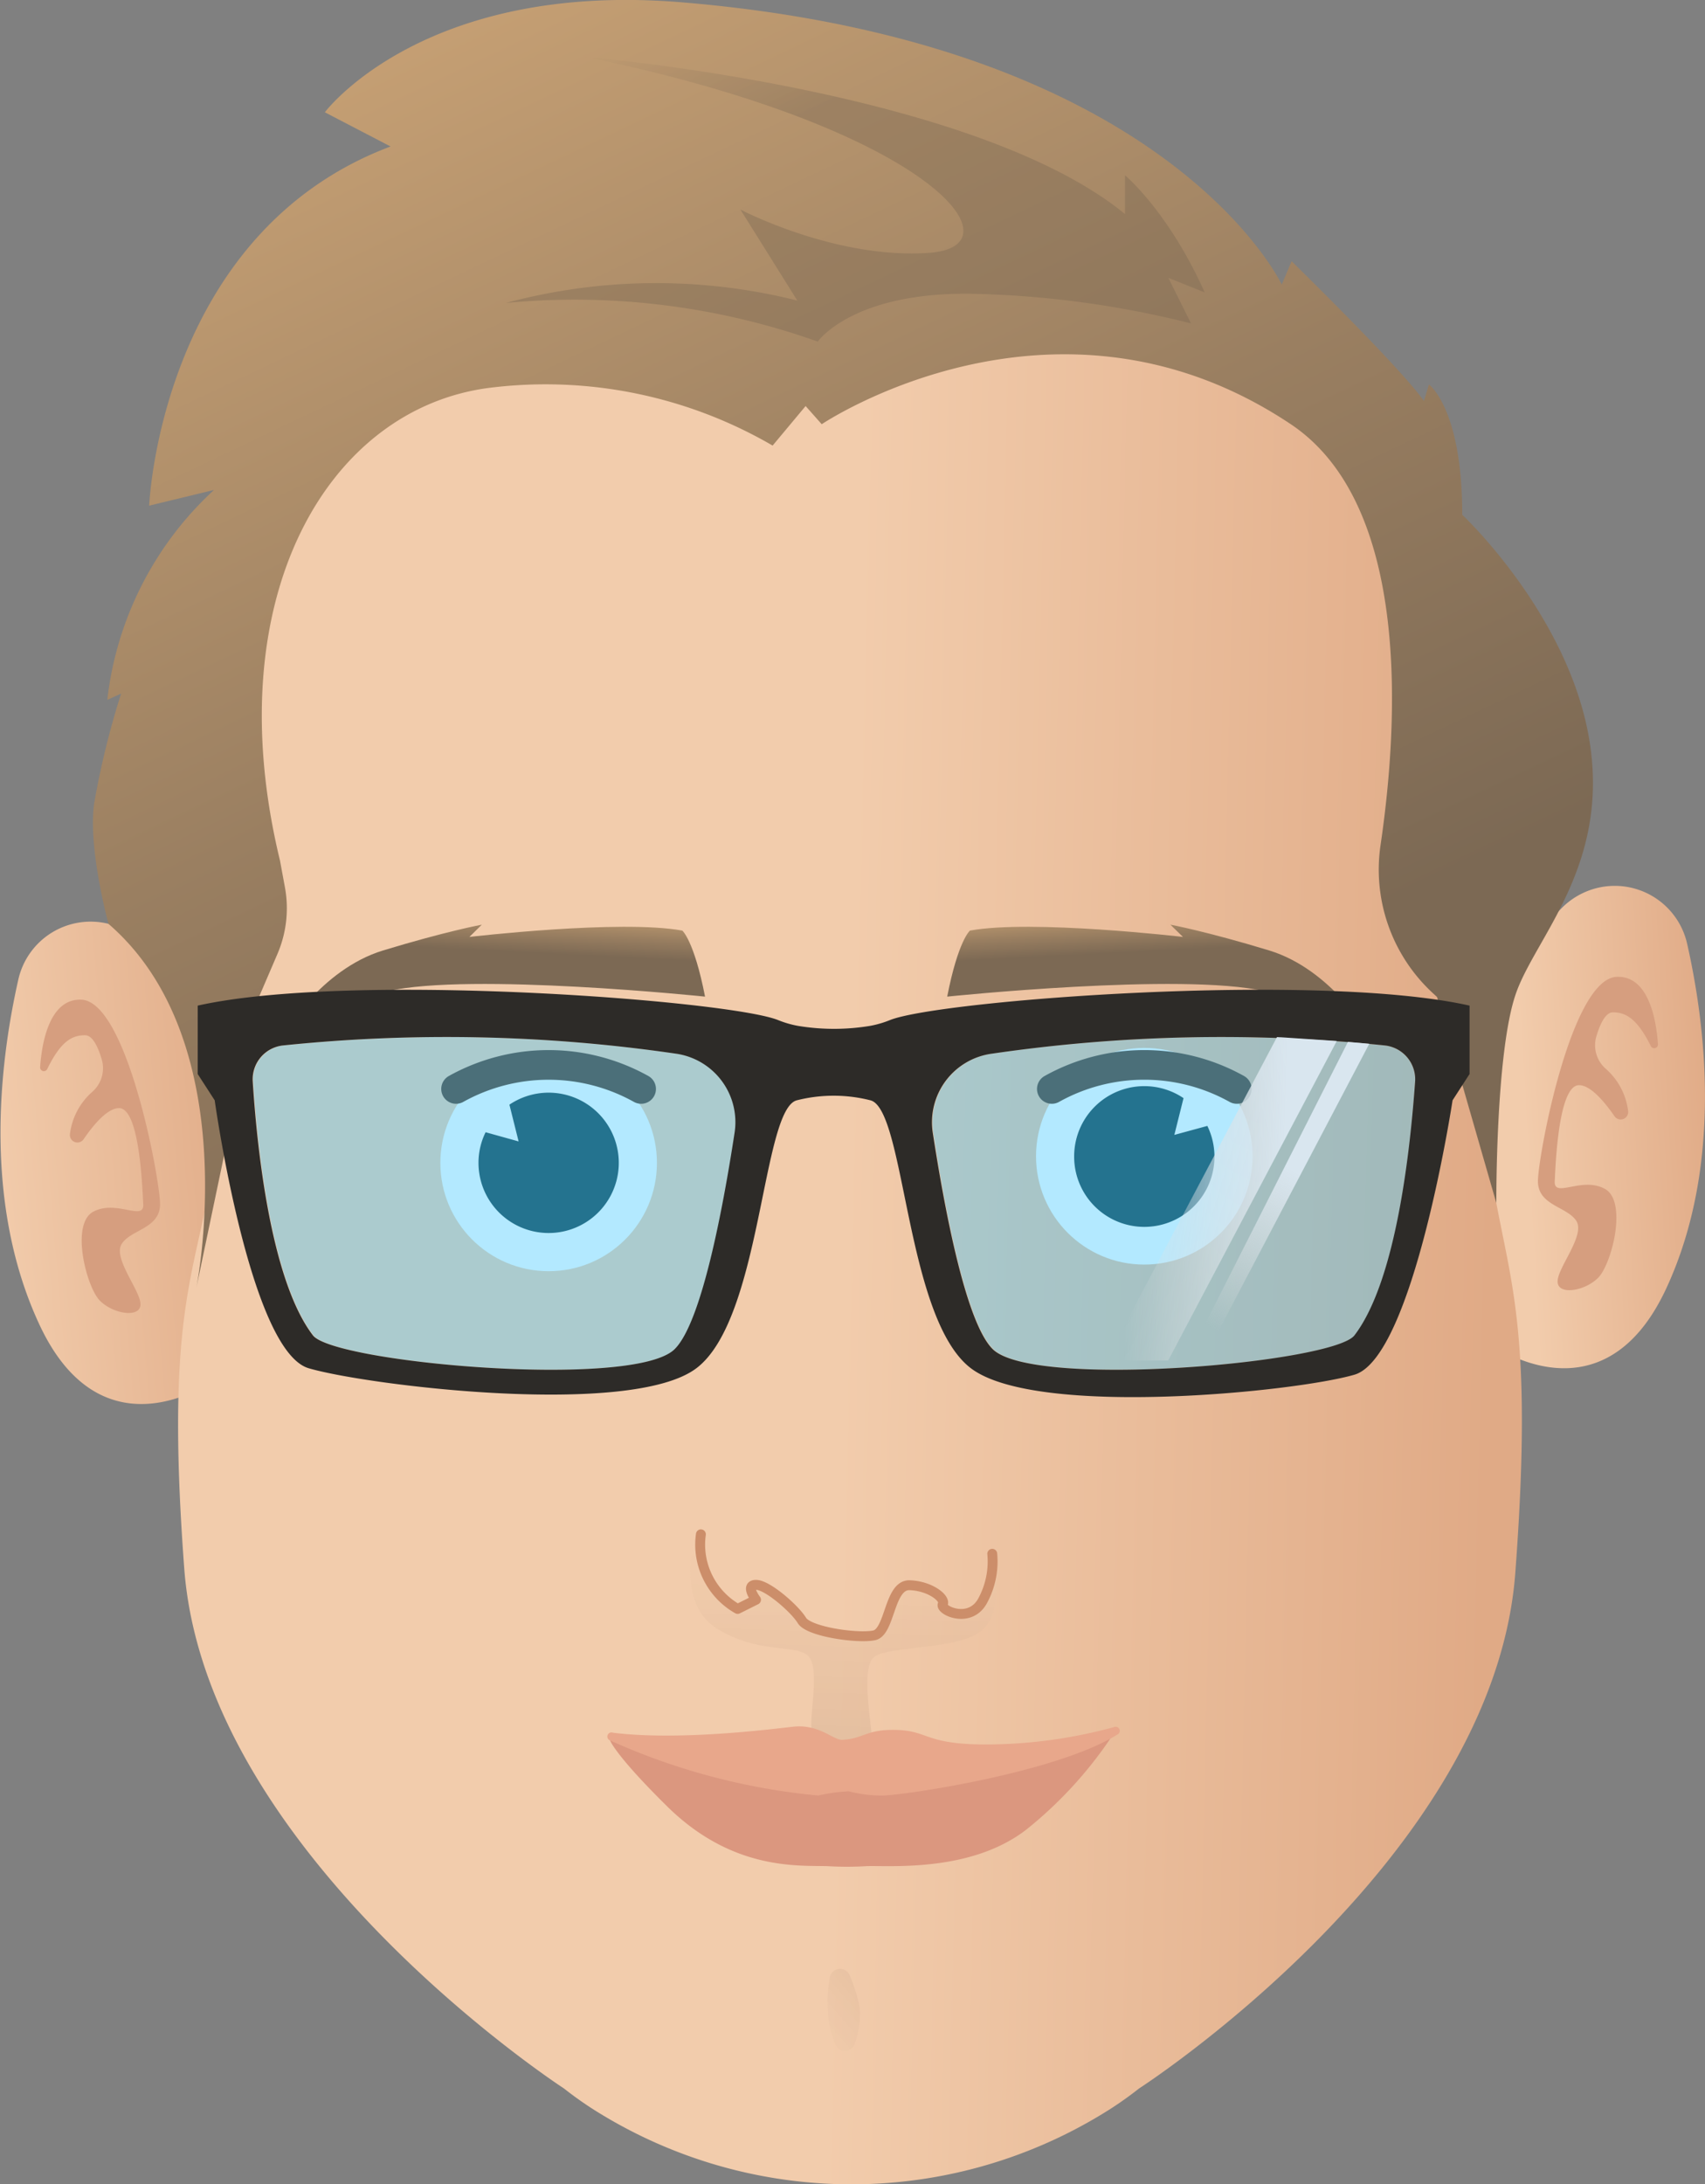
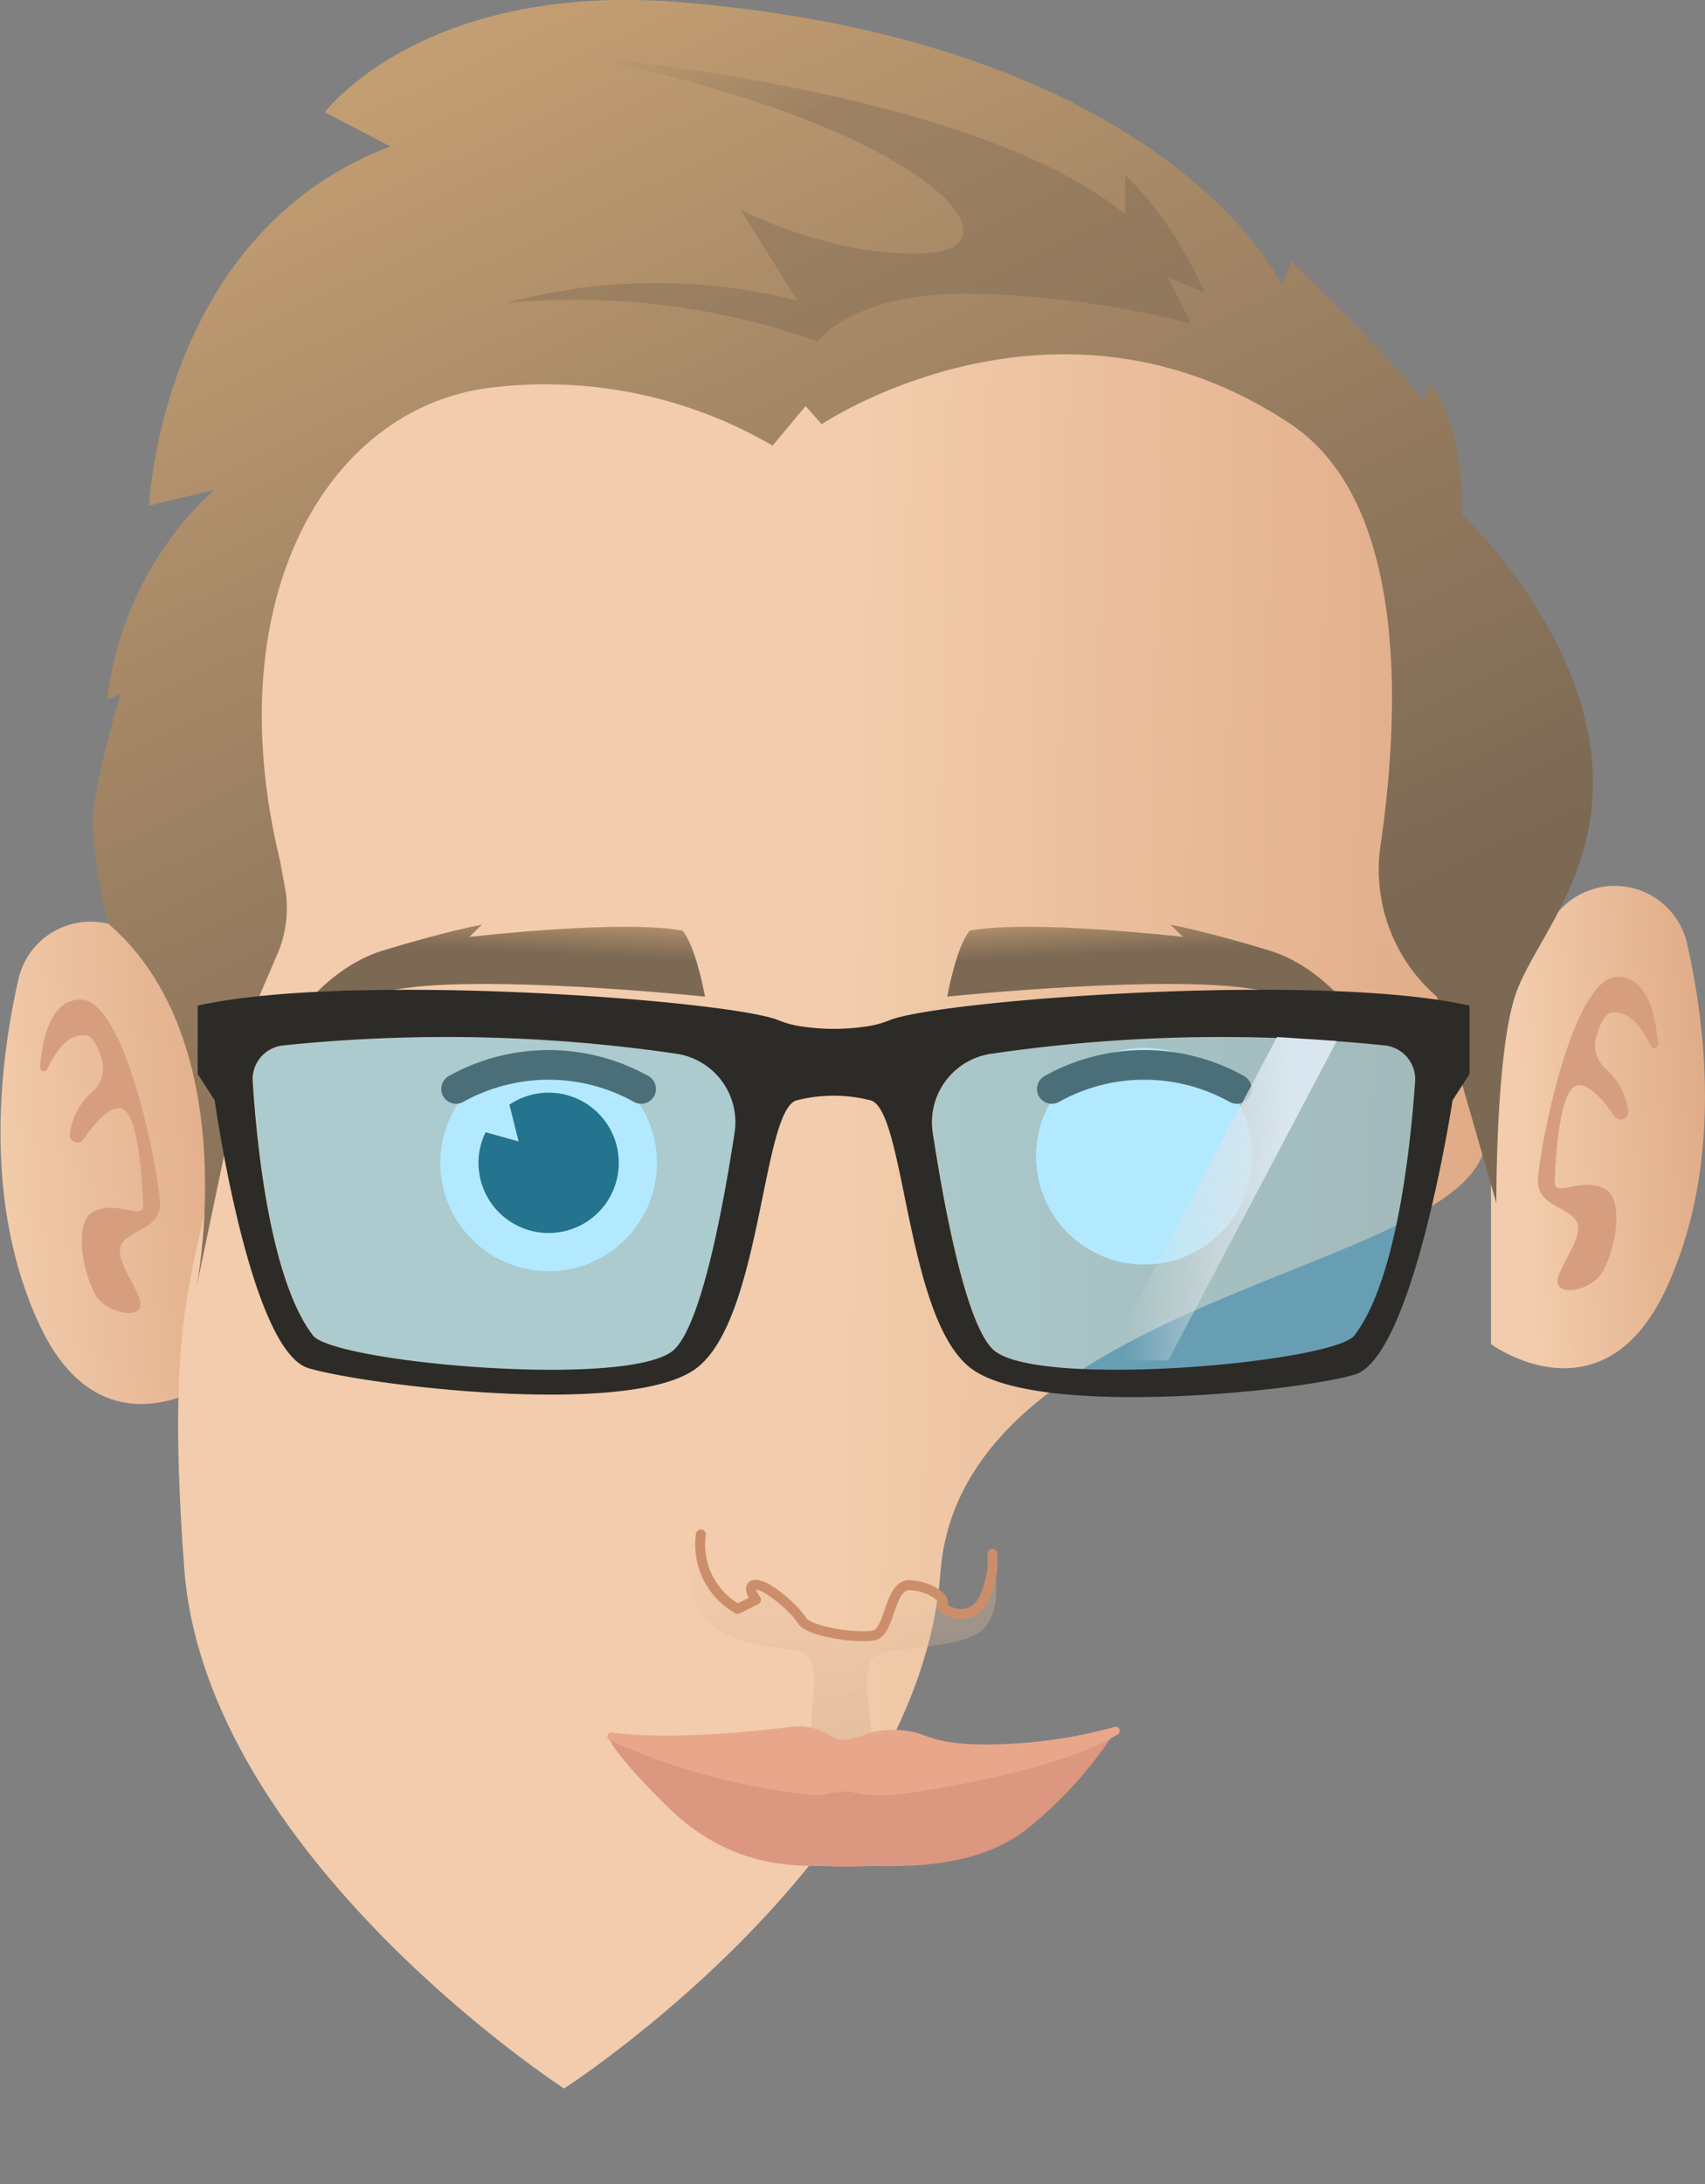
<svg xmlns="http://www.w3.org/2000/svg" xmlns:xlink="http://www.w3.org/1999/xlink" width="172.57" height="220.99" viewBox="0 0 172.57 220.99">
  <rect x="0" y="0" width="172.57" height="220.99" fill="#808080" stroke="none" />
  <defs>
    <style>
      .cls-1 {
        isolation: isolate;
      }

      .cls-2 {
        fill: url(#linear-gradient);
      }

      .cls-3 {
        fill: url(#linear-gradient-2);
      }

      .cls-4 {
        fill: #d69e7f;
      }

      .cls-5 {
        fill: url(#linear-gradient-3);
      }

      .cls-12, .cls-6 {
        opacity: 0.49;
        mix-blend-mode: multiply;
      }

      .cls-6 {
        fill: url(#linear-gradient-4);
      }

      .cls-7 {
        fill: #0d3842;
      }

      .cls-8 {
        fill: #fff;
      }

      .cls-9 {
        fill: url(#linear-gradient-5);
      }

      .cls-10 {
        fill: url(#linear-gradient-6);
      }

      .cls-11 {
        fill: url(#linear-gradient-7);
      }

      .cls-12 {
        fill: url(#linear-gradient-8);
      }

      .cls-13 {
        fill: #db977f;
      }

      .cls-14 {
        fill: #e8a78b;
      }

      .cls-15, .cls-17 {
        fill: none;
        stroke-linecap: round;
        stroke-linejoin: round;
      }

      .cls-15 {
        stroke: #cc8e6a;
      }

      .cls-16, .cls-18 {
        opacity: 0.41;
        mix-blend-mode: screen;
      }

      .cls-16 {
        fill: url(#linear-gradient-9);
      }

      .cls-17 {
        stroke: #4f311d;
        stroke-width: 3px;
      }

      .cls-19 {
        fill: #45caff;
      }

      .cls-20 {
        fill: #2d2b28;
      }

      .cls-21 {
        fill: url(#linear-gradient-10);
      }

      .cls-22 {
        fill: url(#linear-gradient-11);
      }
    </style>
    <linearGradient id="linear-gradient" x1="154.36" y1="114.41" x2="219.27" y2="110.65" gradientUnits="userSpaceOnUse">
      <stop offset="0" stop-color="#f2ccac" />
      <stop offset="0.06" stop-color="#eec5a4" />
      <stop offset="0.3" stop-color="#e0aa86" />
    </linearGradient>
    <linearGradient id="linear-gradient-2" x1="-0.95" y1="118.76" x2="89.87" y2="110.8" xlink:href="#linear-gradient" />
    <linearGradient id="linear-gradient-3" x1="22.41" y1="123.65" x2="296.19" y2="129.92" gradientUnits="userSpaceOnUse">
      <stop offset="0.23" stop-color="#f2ccac" />
      <stop offset="0.28" stop-color="#eec5a4" />
      <stop offset="0.47" stop-color="#e0aa86" />
    </linearGradient>
    <linearGradient id="linear-gradient-4" x1="80.04" y1="207.77" x2="102.62" y2="188.15" gradientUnits="userSpaceOnUse">
      <stop offset="0" stop-color="#f2ccac" stop-opacity="0.6" />
      <stop offset="0.23" stop-color="#e2bd9e" stop-opacity="0.64" />
      <stop offset="0.55" stop-color="#b79377" stop-opacity="0.76" />
      <stop offset="0.92" stop-color="#704e37" stop-opacity="0.96" />
      <stop offset="1" stop-color="#603e28" />
    </linearGradient>
    <linearGradient id="linear-gradient-5" x1="116.55" y1="89.56" x2="117.29" y2="104.01" gradientUnits="userSpaceOnUse">
      <stop offset="0.13" stop-color="#c9a275" />
      <stop offset="0.32" stop-color="#9a7f61" />
      <stop offset="0.46" stop-color="#7c6954" />
    </linearGradient>
    <linearGradient id="linear-gradient-6" x1="900.42" y1="89.56" x2="901.16" y2="104.01" gradientTransform="matrix(-1, 0, 0, 1, 951.1, 0)" xlink:href="#linear-gradient-5" />
    <linearGradient id="linear-gradient-7" x1="32.08" y1="-21.59" x2="99.95" y2="121.36" gradientUnits="userSpaceOnUse">
      <stop offset="0.13" stop-color="#c9a275" />
      <stop offset="0.59" stop-color="#9a7f61" />
      <stop offset="0.94" stop-color="#7c6954" />
    </linearGradient>
    <linearGradient id="linear-gradient-8" x1="85.43" y1="157.07" x2="82.27" y2="265.93" gradientUnits="userSpaceOnUse">
      <stop offset="0" stop-color="#f2ccac" stop-opacity="0.6" />
      <stop offset="0.1" stop-color="#dbb697" stop-opacity="0.66" />
      <stop offset="0.46" stop-color="#98745b" stop-opacity="0.85" />
      <stop offset="0.78" stop-color="#6f4c35" stop-opacity="0.96" />
      <stop offset="1" stop-color="#603e28" />
    </linearGradient>
    <linearGradient id="linear-gradient-9" x1="68.16" y1="-8.68" x2="90.65" y2="38.7" xlink:href="#linear-gradient-5" />
    <linearGradient id="linear-gradient-10" x1="112.32" y1="121.09" x2="134.93" y2="121.61" gradientUnits="userSpaceOnUse">
      <stop offset="0.08" stop-color="#e0e0e0" stop-opacity="0" />
      <stop offset="0.1" stop-color="#e0e0e0" stop-opacity="0.03" />
      <stop offset="0.44" stop-color="#dce3e8" stop-opacity="0.55" />
      <stop offset="0.67" stop-color="#dae5ed" stop-opacity="0.87" />
      <stop offset="0.78" stop-color="#d9e6ef" />
    </linearGradient>
    <linearGradient id="linear-gradient-11" x1="120.41" y1="135.39" x2="133.88" y2="113.62" xlink:href="#linear-gradient-10" />
  </defs>
  <title>stuart_head</title>
  <g class="cls-1">
    <g id="Layer_2" data-name="Layer 2">
      <g id="Layer_1-2" data-name="Layer 1">
        <g>
          <path class="cls-2" d="M150.91,104.61s2.37-8,7.25-12.83a7.59,7.59,0,0,1,3.45-1.93h0a7.51,7.51,0,0,1,9.15,5.62c1.9,8.39,3.61,22.53-2.1,34.86-6.46,13.93-17.75,5.66-17.75,5.66Z" />
          <path class="cls-3" d="M21.66,108.22s-2.37-8-7.25-12.82A7.57,7.57,0,0,0,11,93.47h0a7.5,7.5,0,0,0-9.14,5.61c-1.9,8.4-3.62,22.54,2.1,34.87,6.45,13.93,17.75,5.66,17.75,5.66Z" />
          <path class="cls-4" d="M167.09,105.84a.38.38,0,0,0,.72-.18c-.18-2.63-1-7-4.21-6.83-4.63.28-7.94,18.23-7.94,20.68s2.93,2.55,3.88,4-1.89,4.72-1.89,6.14,2.74,1,4.11-.38,3-7.74.66-9-5.15,1-5.06-.76.38-9.72,2.46-9.72c1.17,0,2.58,1.68,3.59,3.14a.76.76,0,0,0,1.38-.53,6.79,6.79,0,0,0-2.23-4.24,3.17,3.17,0,0,1-1-3.26c.36-1.22.91-2.48,1.69-2.48C164.51,102.42,165.68,103,167.09,105.84Z" />
          <path class="cls-4" d="M4.78,108.16a.38.38,0,0,1-.72-.18c.18-2.63,1-7,4.21-6.84,4.63.29,7.93,18.23,7.93,20.69s-2.92,2.55-3.87,4,1.89,4.72,1.89,6.13-2.75,1-4.11-.37-3-7.75-.67-9,5.16,1,5.06-.75-.37-9.73-2.45-9.73c-1.17,0-2.59,1.68-3.59,3.15a.76.76,0,0,1-1.38-.53,6.79,6.79,0,0,1,2.23-4.24,3.18,3.18,0,0,0,1-3.27c-.36-1.22-.91-2.48-1.69-2.48C7.36,104.73,6.19,105.26,4.78,108.16Z" />
-           <path class="cls-5" d="M150.39,114.4c-1.41-14.21,0-22.6,0-22.6.33-9.69-4.76-14.85-7.32-36.18-3.12-26-41.16-26-41.16-26H70.5s-40.74.84-43.36,22.16S21.69,82.11,22,91.8c0,0,1.41,8.39,0,22.6s-5.53,15.23-3.35,44.3,38.44,52.6,38.44,52.6a36.31,36.31,0,0,0,3.74,2.59,48.81,48.81,0,0,0,50.71,0,36.31,36.31,0,0,0,3.74-2.59s35.91-23.11,38.09-52.17S151.8,128.62,150.39,114.4Z" />
-           <path class="cls-6" d="M86,199.85a1.05,1.05,0,0,0-2,.17,12.87,12.87,0,0,0-.21,3.26,9.56,9.56,0,0,0,.76,3.54,1.05,1.05,0,0,0,2-.15A8.67,8.67,0,0,0,87,203,16.92,16.92,0,0,0,86,199.85Z" />
+           <path class="cls-5" d="M150.39,114.4c-1.41-14.21,0-22.6,0-22.6.33-9.69-4.76-14.85-7.32-36.18-3.12-26-41.16-26-41.16-26H70.5s-40.74.84-43.36,22.16S21.69,82.11,22,91.8c0,0,1.41,8.39,0,22.6s-5.53,15.23-3.35,44.3,38.44,52.6,38.44,52.6s35.91-23.11,38.09-52.17S151.8,128.62,150.39,114.4Z" />
          <g>
            <circle class="cls-7" cx="115.82" cy="116.98" r="9.62" />
            <circle class="cls-8" cx="112.47" cy="114.3" r="3.35" />
          </g>
          <g>
-             <circle class="cls-7" cx="55.53" cy="117.35" r="9.62" />
            <circle class="cls-8" cx="58.87" cy="114.67" r="3.35" />
          </g>
          <path class="cls-9" d="M98.17,94.15s-1.19,1-2.3,6.68c0,0,23.73-2.47,32.12-.55s10.6,4.4,10.6,4.4-3.8-6.59-10.13-8.52-10-2.61-10-2.61l1.27,1.24S104.42,93,98.17,94.15Z" />
          <path class="cls-10" d="M69.06,94.15s1.19,1,2.3,6.68c0,0-23.73-2.47-32.12-.55s-10.6,4.4-10.6,4.4,3.8-6.59,10.13-8.52,10-2.61,10-2.61l-1.26,1.24S62.81,93,69.06,94.15Z" />
          <path class="cls-11" d="M151.45,121.71l-6-20.84-.28-.26a17,17,0,0,1-5.44-15.1c1.82-12.37,3.09-34.45-9.08-42.59-23.84-15.92-47.48,0-47.48,0l-1.63-1.84-3.34,4a45.71,45.71,0,0,0-28.6-5.85C33.1,41.29,21.91,60.58,28.34,87.07l.5,2.71a11.7,11.7,0,0,1-.75,6.71l-2.21,5.15-6,28.61s5-24.79-8.9-36.78c0,0-2.09-7.6-1.45-12.19a84.36,84.36,0,0,1,2.73-11.11l-1.4.64A34.07,34.07,0,0,1,21.66,49.57L15.1,51.16s1.1-27.57,24.43-36.34l-6.65-3.46S42.85-2,69.19.25c49.11,4.14,60.54,28.54,60.54,28.54l1-2.36s11.12,10.86,13.39,14.14l.51-1.67S148,41.32,148,52.08c0,0,10.78,10.09,12.87,22.82s-5.54,20-7.47,25.71C151.37,106.55,151.45,121.71,151.45,121.71Z" />
          <path class="cls-12" d="M70.32,155.59s-1.94,6.58,2.23,9.17,7.76,1.58,9.17,2.7.06,6.53.47,7.82,5.64,1.29,6,1-1.24-7.29.23-8.59,9.12-.64,11.23-3,.78-7.48.78-7.48L99,162.52l-1.29.59L96,162.76l-.58-.45-3.35-1.93-.94.67-1.06,1.41-1.24,2.36L87.42,166,85,165.54l-2.76-.67-1-.93-2.66-2.63-2-1-.56.18.56,1.33-1.86.93-2.11-2.4-1.68-1.8Z" />
          <path class="cls-13" d="M61.75,176.09s.53,1.49,5.75,6.64c6.54,6.46,13.11,6,16.21,6.07a33,33,0,0,0,4,0c2.4-.08,10.6.65,16.21-3.73a41.71,41.71,0,0,0,8.48-9.2l-16.55,4.16L81,178.27,66,176.13" />
          <path class="cls-14" d="M61.74,176.08a66.19,66.19,0,0,0,21,5.57h.11a17.26,17.26,0,0,1,3.06-.42,13.35,13.35,0,0,0,3.34.43c2.09,0,17.66-2.29,23.89-6.2a.41.41,0,0,0-.34-.74,49.31,49.31,0,0,1-13,1.77c-6.6,0-5.7-1.57-9.77-1.47-2.41.06-2.78.91-4.81,1-.93,0-2.34-1.63-5-1.32-2.32.26-11.55,1.43-18.18.6A.41.41,0,0,0,61.74,176.08Z" />
          <path class="cls-15" d="M70.94,155.23a7.48,7.48,0,0,0,3.72,7.55l1.86-.93s-1.16-1.51,0-1.51,3.94,2.44,4.64,3.6,5.69,1.86,7.32,1.51,1.5-5.14,3.59-5.07,3.68,1.35,3.35,1.93,2.81,2.09,4.09-.46a8.3,8.3,0,0,0,.92-4.65" />
          <path class="cls-16" d="M59.27,5.76S98.44,9,113.87,21.66V17.74s4.38,3.63,8.06,11.84l-3.68-1.47,2.3,4.61a98.92,98.92,0,0,0-22.34-3c-12-.14-15.44,4.84-15.44,4.84a73.45,73.45,0,0,0-31.56-3.91,58.62,58.62,0,0,1,29.49-.24L74.94,21.2s9.67,5.07,19.12,4.38S94.06,12.91,59.27,5.76Z" />
          <g>
            <circle class="cls-8" cx="115.82" cy="116.98" r="10.96" />
-             <path class="cls-7" d="M118.86,114.82l.93-3.72A7.1,7.1,0,0,0,108.72,117a7.1,7.1,0,1,0,13.48-3.09Z" />
          </g>
          <g>
            <circle class="cls-8" cx="55.53" cy="117.65" r="10.96" />
            <path class="cls-7" d="M52.49,115.48l-.93-3.72a7.1,7.1,0,1,1-3.13,5.89,7,7,0,0,1,.72-3.1Z" />
          </g>
          <path class="cls-17" d="M106.46,110.17a19.22,19.22,0,0,1,18.72,0" />
          <path class="cls-17" d="M64.89,110.17a19.25,19.25,0,0,0-18.73,0" />
          <g class="cls-18">
            <path class="cls-19" d="M100.4,106.6a7,7,0,0,0-5.94,8c1.16,7.63,3.33,19.24,6.08,21.91,4.17,4.06,34.47,1.37,36.6-1.41,4.33-5.67,5.69-19.41,6.09-25.68a3.45,3.45,0,0,0-3.06-3.65A160.83,160.83,0,0,0,100.4,106.6Z" />
            <path class="cls-19" d="M68.45,106.6a7,7,0,0,1,5.94,8c-1.16,7.63-3.33,19.24-6.08,21.91-4.17,4.06-34.47,1.37-36.6-1.41-4.33-5.67-5.69-19.41-6.09-25.68a3.45,3.45,0,0,1,3.06-3.65A160.83,160.83,0,0,1,68.45,106.6Z" />
          </g>
          <path class="cls-20" d="M90.06,103.21a10.14,10.14,0,0,1-2,.58,22.29,22.29,0,0,1-7.29,0,10.14,10.14,0,0,1-2-.58c-4.91-2-43.3-4.93-58.76-1.47v6.92l1.72,2.66s3.54,25.36,9.52,27.11,32.6,5,39.23,0,6.63-26.2,10.17-27.11h0a15.15,15.15,0,0,1,7.45,0h0c3.54.91,3.54,22.08,10.17,27.11s32.84,2.4,38.82.65,9.93-27.76,9.93-27.76l1.72-2.66v-6.92C133.36,98.28,95,101.2,90.06,103.21ZM74.35,114.6c-1.17,7.63-3.34,19.24-6.08,21.91-4.18,4.06-34.48,1.37-36.6-1.41-4.34-5.67-5.69-19.41-6.09-25.68a3.44,3.44,0,0,1,3.06-3.65,160.75,160.75,0,0,1,39.76.83A7,7,0,0,1,74.35,114.6Zm62.74,20.5c-2.12,2.78-32.42,5.47-36.6,1.41-2.74-2.67-4.91-14.28-6.08-21.91a7,7,0,0,1,6-8,160.75,160.75,0,0,1,39.76-.83,3.44,3.44,0,0,1,3.06,3.65C142.78,115.69,141.43,129.43,137.09,135.1Z" />
          <polygon class="cls-21" points="135.3 105.32 129.25 104.92 111.94 137.64 118.24 137.64 135.3 105.32" />
-           <polygon class="cls-22" points="136.43 105.41 121.27 135.34 122.97 135.34 138.59 105.6 136.43 105.41" />
        </g>
      </g>
    </g>
  </g>
</svg>